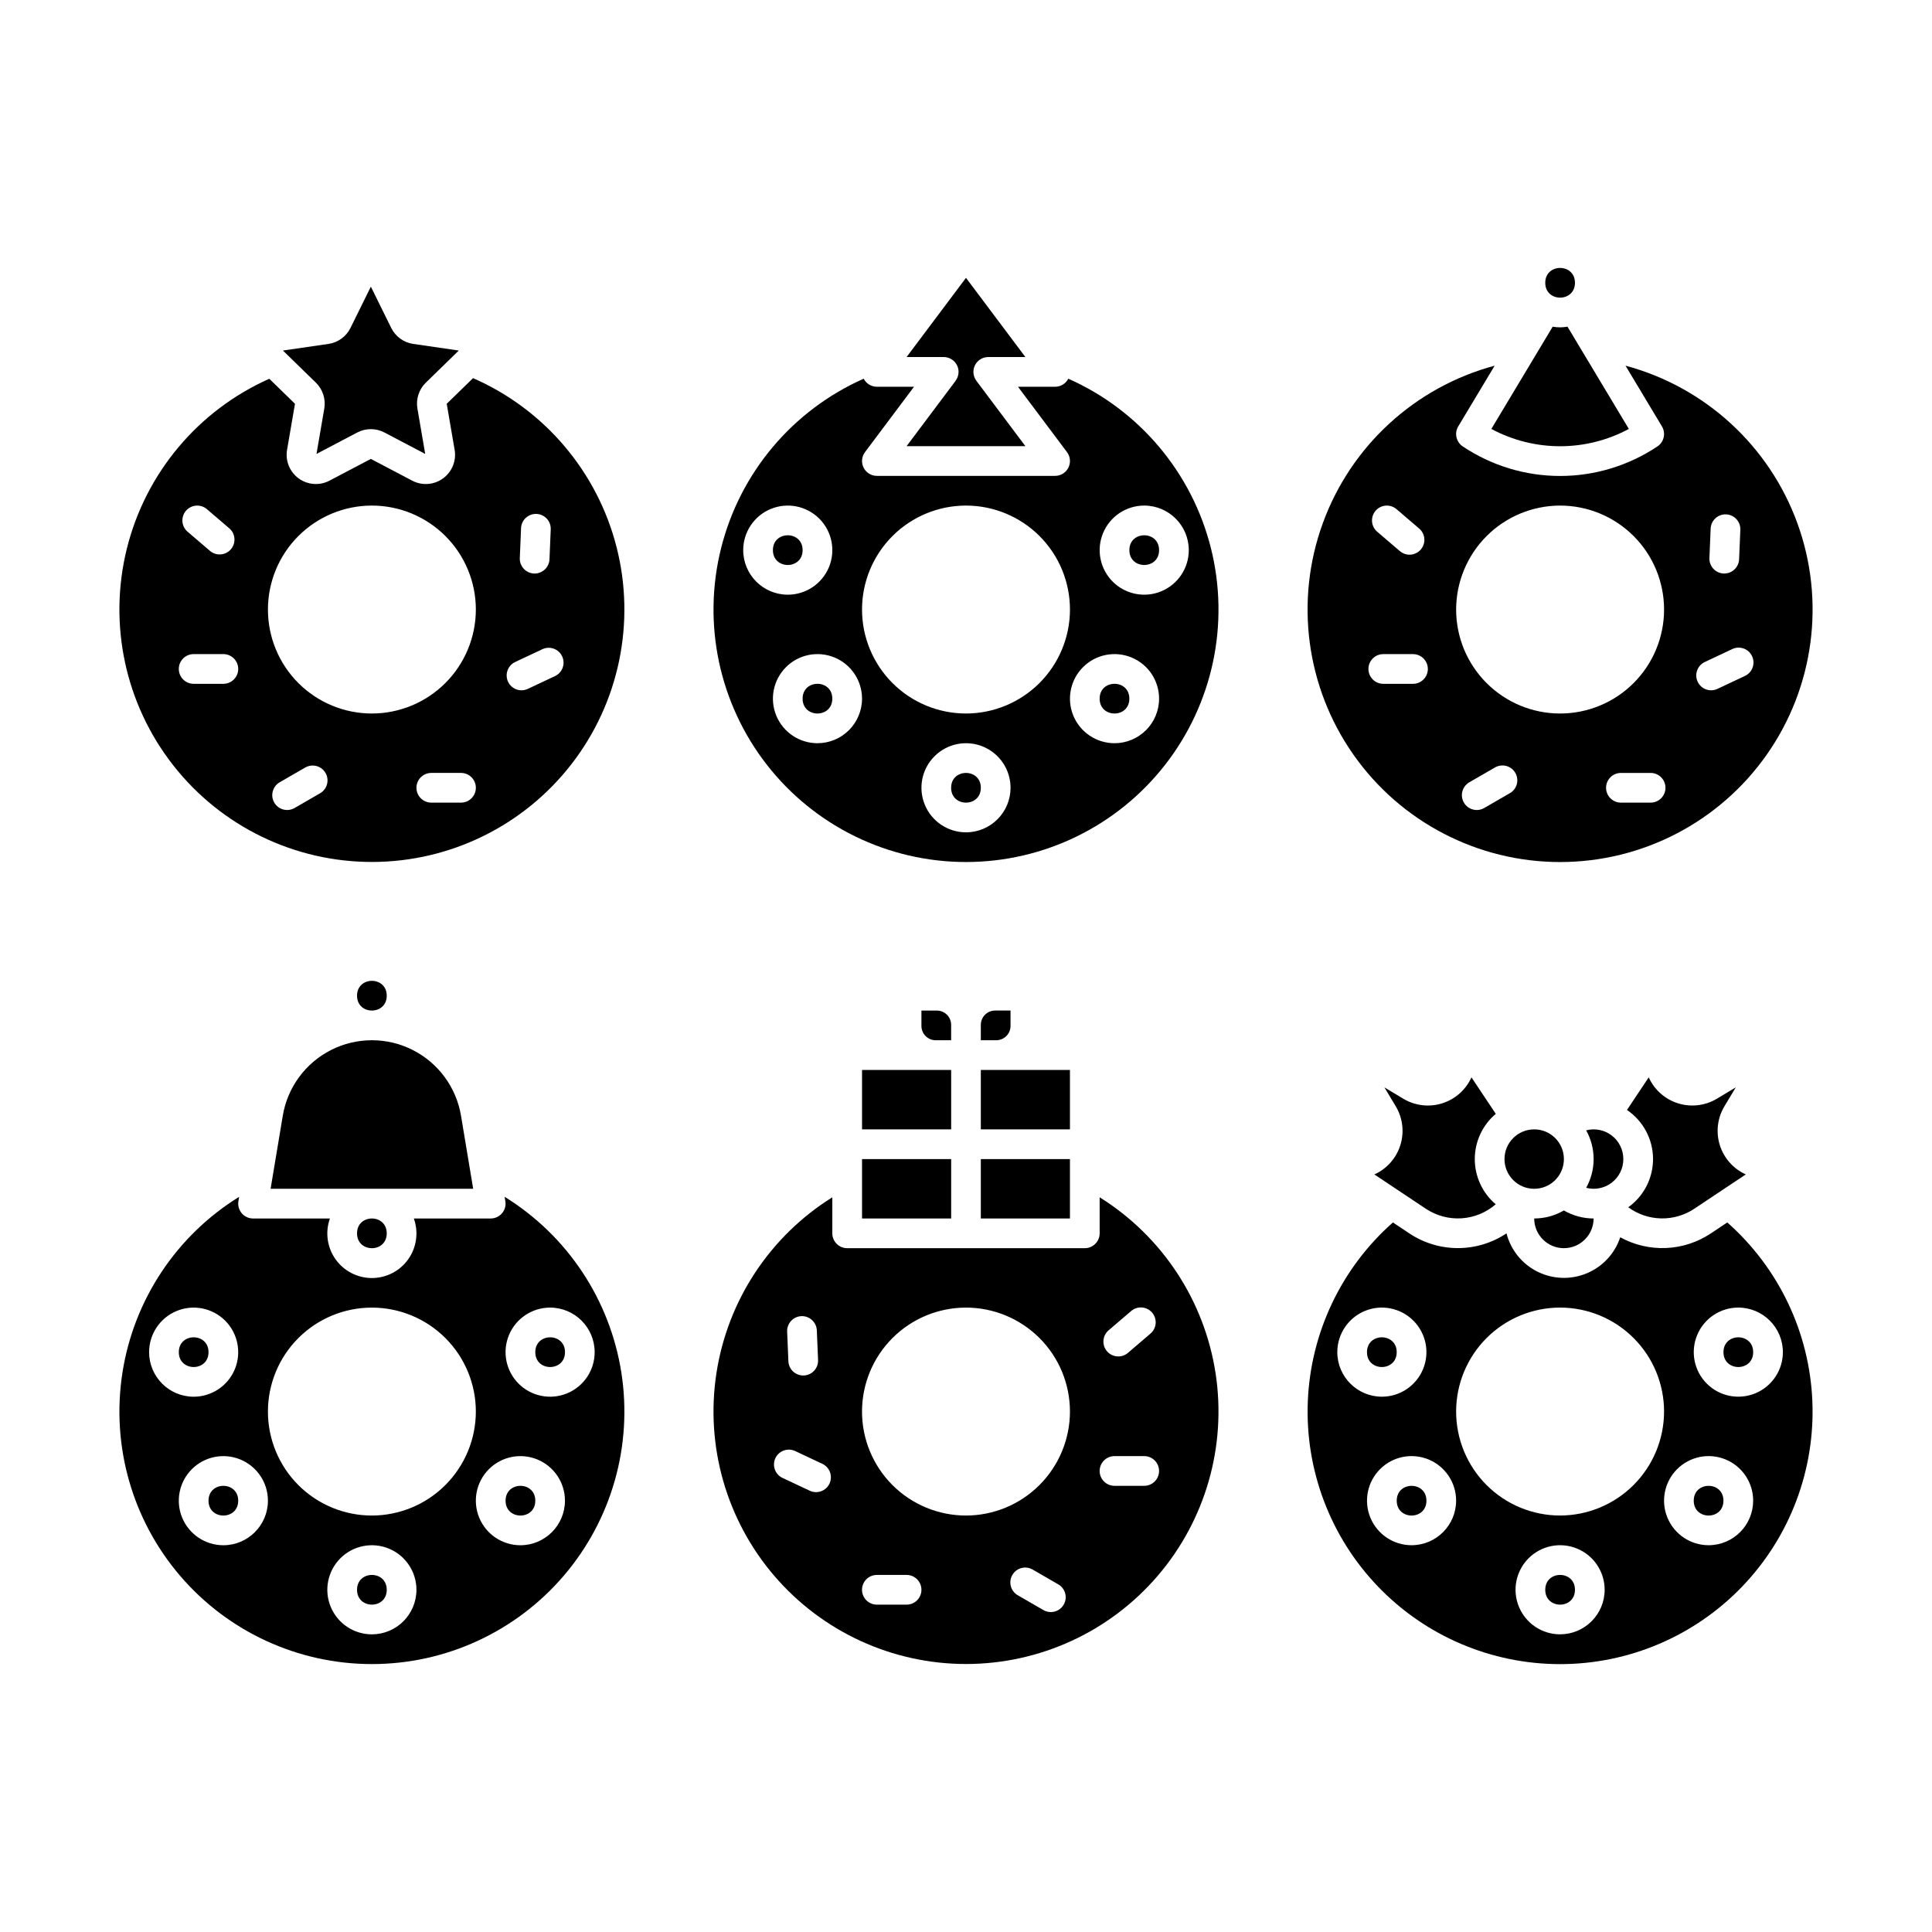
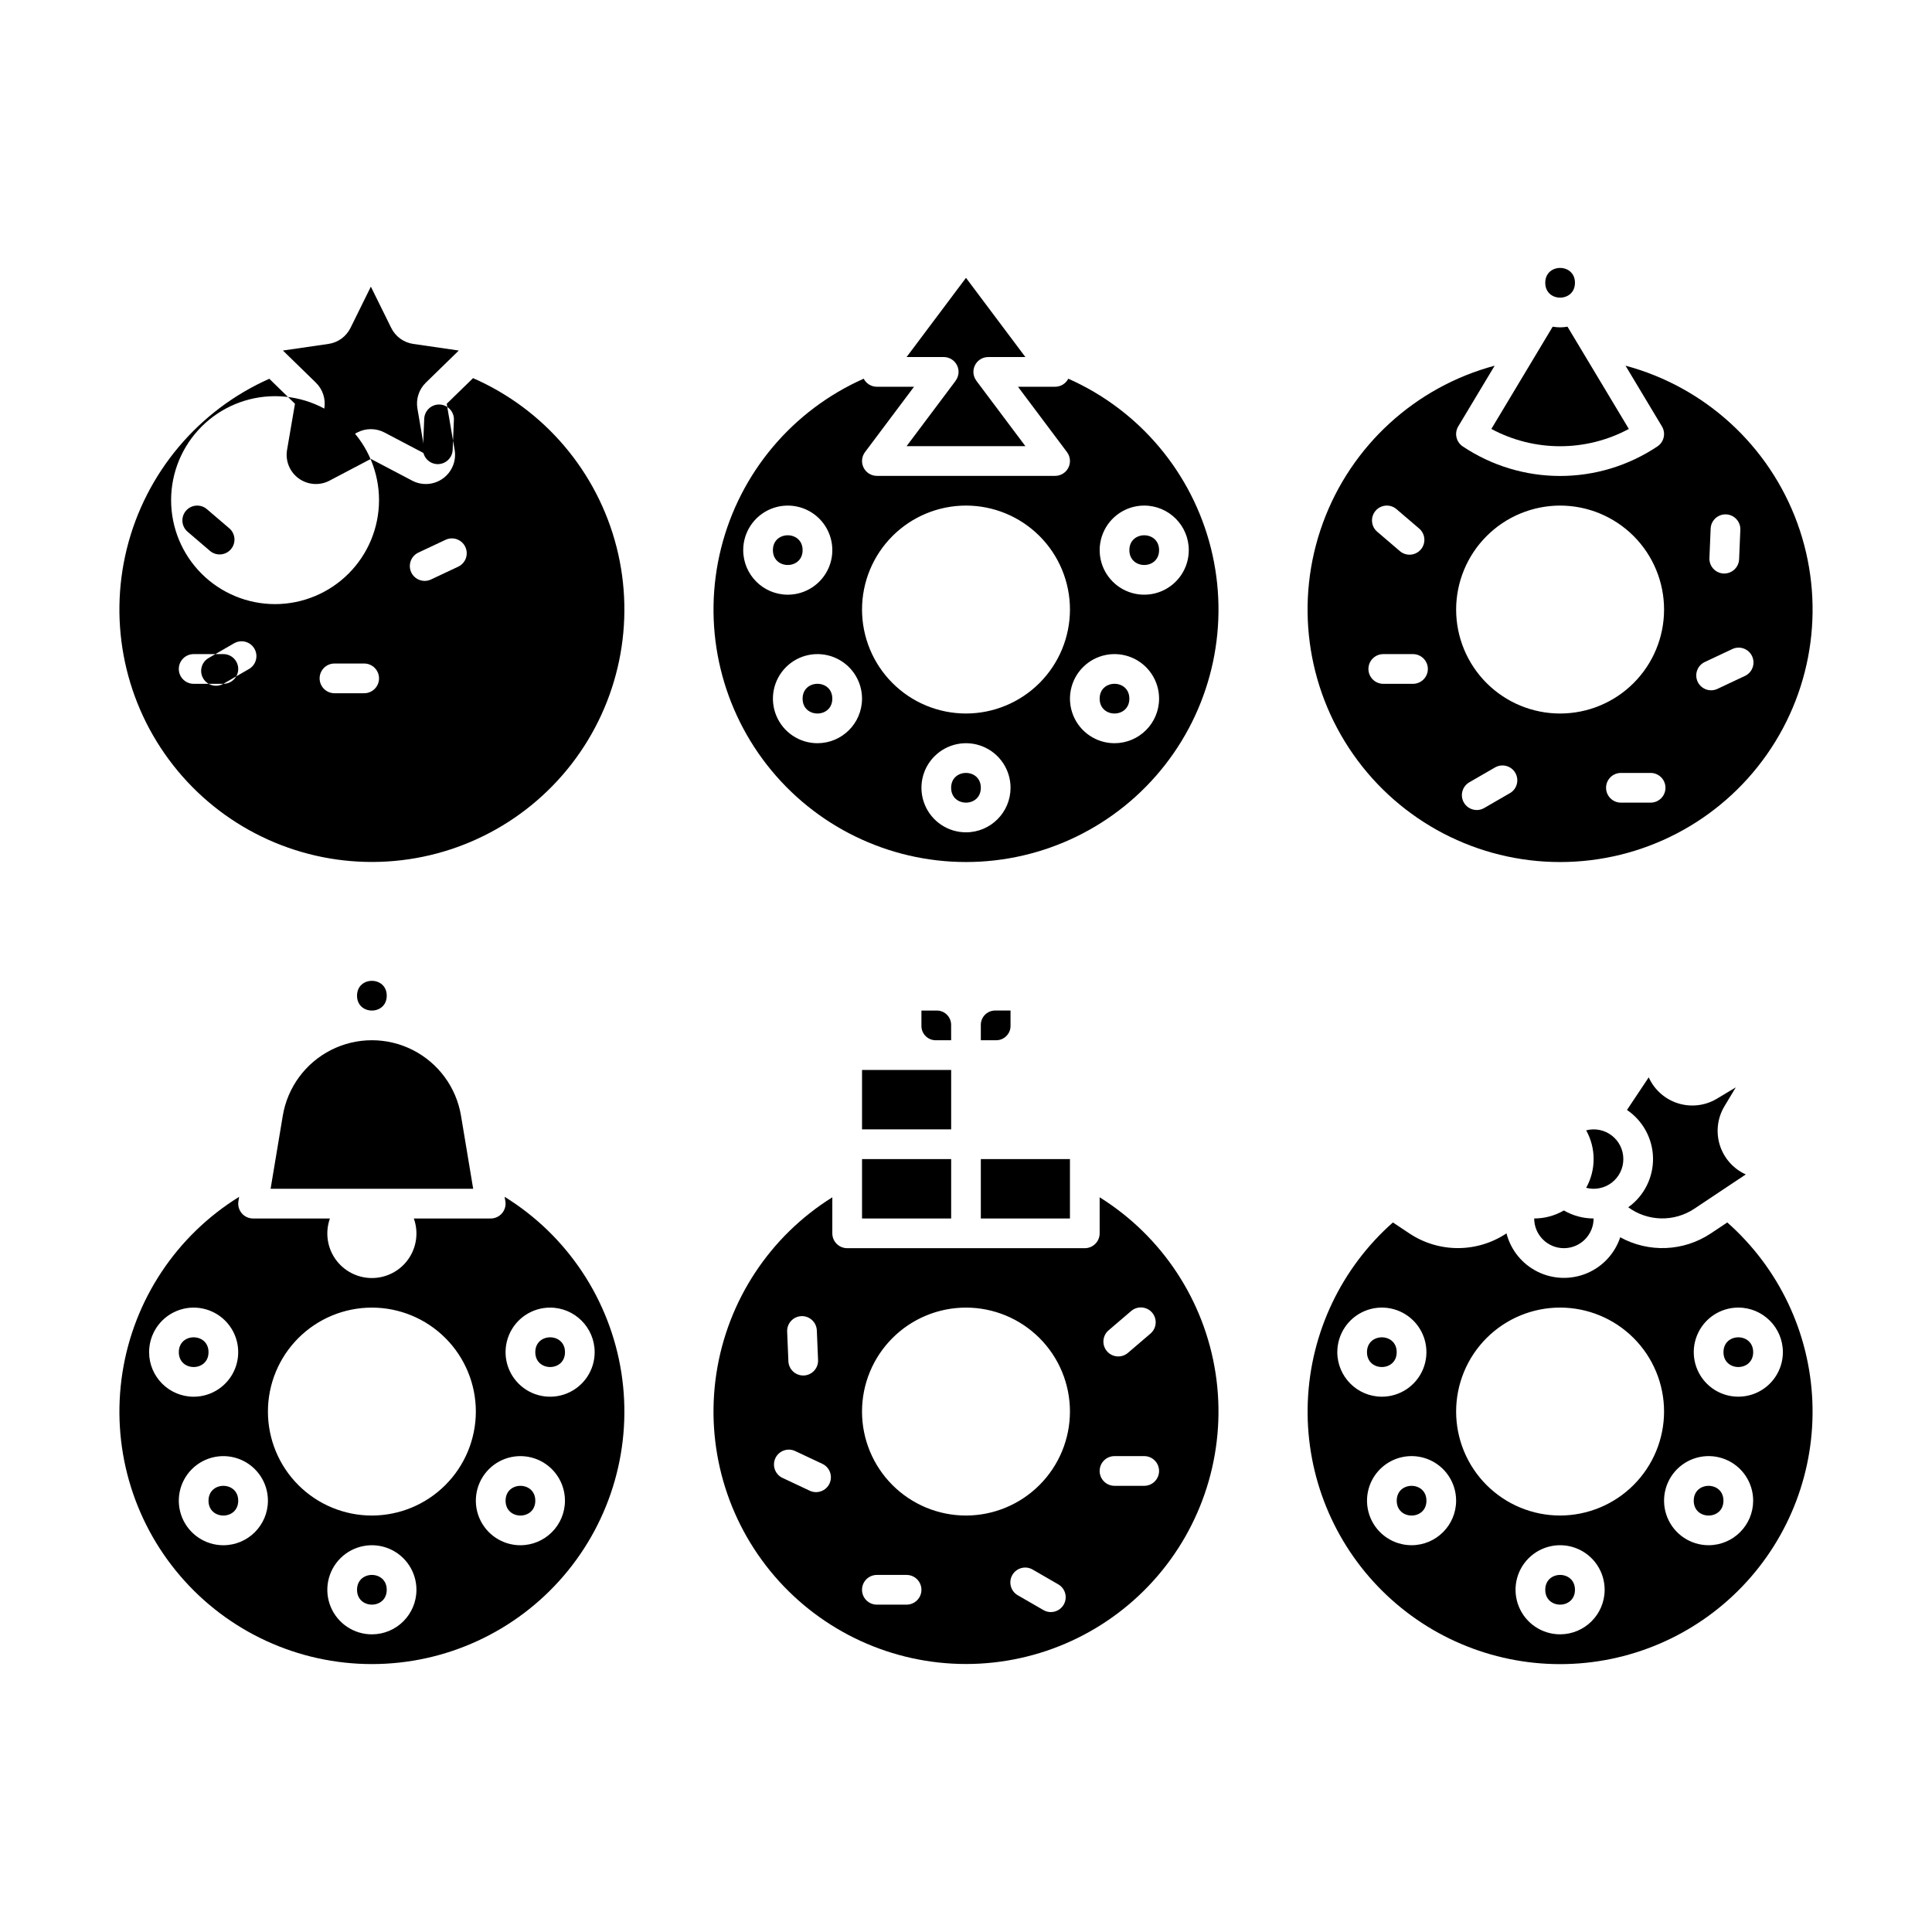
<svg xmlns="http://www.w3.org/2000/svg" fill="#000000" width="800px" height="800px" version="1.1" viewBox="144 144 512 512">
  <g>
-     <path d="m269.36 244.21-6.973 6.797 2.094 12.207h0.004c0.496 2.906-0.699 5.844-3.086 7.574-2.383 1.734-5.547 1.965-8.156 0.594l-10.965-5.766-10.961 5.762v0.004c-2.609 1.371-5.773 1.141-8.16-0.59-2.387-1.734-3.582-4.672-3.082-7.578l2.094-12.207-6.801-6.629c-18.844 8.379-32.773 24.984-37.75 45-4.973 20.016-0.441 41.207 12.289 57.438 12.727 16.227 32.23 25.68 52.855 25.613 20.625-0.062 40.066-9.637 52.695-25.941 12.629-16.309 17.031-37.527 11.934-57.512-5.102-19.984-19.133-36.504-38.031-44.766zm-76.082 35.152c0.68-0.793 1.645-1.285 2.684-1.363 1.043-0.082 2.074 0.254 2.867 0.934l5.981 5.117c1.609 1.422 1.777 3.871 0.383 5.504-1.398 1.633-3.844 1.844-5.5 0.477l-5.981-5.117c-0.793-0.68-1.285-1.645-1.367-2.688-0.082-1.039 0.254-2.07 0.934-2.863zm9.918 45.855h-7.875c-2.172 0-3.934-1.762-3.934-3.938 0-2.172 1.762-3.934 3.934-3.934h7.875c2.172 0 3.934 1.762 3.934 3.934 0 2.176-1.762 3.938-3.934 3.938zm25.66 28.992-6.816 3.938h-0.004c-1.883 1.066-4.273 0.418-5.356-1.457-1.082-1.871-0.449-4.266 1.418-5.363l6.816-3.938 0.004 0.004c1.879-1.07 4.269-0.422 5.352 1.453 1.082 1.875 0.449 4.269-1.418 5.363zm37.316 2.496h-7.875c-2.172 0-3.934-1.762-3.934-3.938 0-2.172 1.762-3.934 3.934-3.934h7.875c2.172 0 3.934 1.762 3.934 3.934 0 2.176-1.762 3.938-3.934 3.938zm-23.617-23.617c-7.309 0-14.316-2.902-19.484-8.07-5.164-5.168-8.066-12.176-8.066-19.48 0-7.309 2.902-14.316 8.066-19.484 5.168-5.164 12.176-8.07 19.484-8.07s14.316 2.906 19.48 8.07c5.168 5.168 8.07 12.176 8.07 19.484-0.008 7.305-2.914 14.309-8.078 19.473-5.164 5.164-12.168 8.07-19.473 8.078zm50.422-15.152h-0.004c0.926 1.965 0.082 4.309-1.887 5.234l-7.125 3.352h0.004c-0.949 0.473-2.051 0.543-3.051 0.195-1.004-0.348-1.82-1.086-2.273-2.043-0.449-0.961-0.492-2.062-0.121-3.055 0.371-0.992 1.129-1.793 2.098-2.223l7.125-3.352v0.004c1.965-0.926 4.309-0.078 5.231 1.887zm-3.356-25.719h-0.004c-0.086 2.109-1.82 3.769-3.93 3.773h-0.168 0.004c-1.043-0.043-2.027-0.5-2.734-1.27s-1.078-1.785-1.035-2.828l0.328-7.863v-0.004c0.027-1.055 0.477-2.051 1.246-2.773 0.773-0.719 1.801-1.102 2.852-1.055 1.055 0.043 2.047 0.508 2.754 1.289 0.711 0.781 1.074 1.816 1.012 2.871z" />
+     <path d="m269.36 244.21-6.973 6.797 2.094 12.207h0.004c0.496 2.906-0.699 5.844-3.086 7.574-2.383 1.734-5.547 1.965-8.156 0.594l-10.965-5.766-10.961 5.762v0.004c-2.609 1.371-5.773 1.141-8.16-0.59-2.387-1.734-3.582-4.672-3.082-7.578l2.094-12.207-6.801-6.629c-18.844 8.379-32.773 24.984-37.75 45-4.973 20.016-0.441 41.207 12.289 57.438 12.727 16.227 32.23 25.68 52.855 25.613 20.625-0.062 40.066-9.637 52.695-25.941 12.629-16.309 17.031-37.527 11.934-57.512-5.102-19.984-19.133-36.504-38.031-44.766zm-76.082 35.152c0.68-0.793 1.645-1.285 2.684-1.363 1.043-0.082 2.074 0.254 2.867 0.934l5.981 5.117c1.609 1.422 1.777 3.871 0.383 5.504-1.398 1.633-3.844 1.844-5.5 0.477l-5.981-5.117c-0.793-0.68-1.285-1.645-1.367-2.688-0.082-1.039 0.254-2.07 0.934-2.863zm9.918 45.855h-7.875c-2.172 0-3.934-1.762-3.934-3.938 0-2.172 1.762-3.934 3.934-3.934h7.875c2.172 0 3.934 1.762 3.934 3.934 0 2.176-1.762 3.938-3.934 3.938zh-0.004c-1.883 1.066-4.273 0.418-5.356-1.457-1.082-1.871-0.449-4.266 1.418-5.363l6.816-3.938 0.004 0.004c1.879-1.07 4.269-0.422 5.352 1.453 1.082 1.875 0.449 4.269-1.418 5.363zm37.316 2.496h-7.875c-2.172 0-3.934-1.762-3.934-3.938 0-2.172 1.762-3.934 3.934-3.934h7.875c2.172 0 3.934 1.762 3.934 3.934 0 2.176-1.762 3.938-3.934 3.938zm-23.617-23.617c-7.309 0-14.316-2.902-19.484-8.07-5.164-5.168-8.066-12.176-8.066-19.48 0-7.309 2.902-14.316 8.066-19.484 5.168-5.164 12.176-8.07 19.484-8.07s14.316 2.906 19.48 8.07c5.168 5.168 8.07 12.176 8.07 19.484-0.008 7.305-2.914 14.309-8.078 19.473-5.164 5.164-12.168 8.07-19.473 8.078zm50.422-15.152h-0.004c0.926 1.965 0.082 4.309-1.887 5.234l-7.125 3.352h0.004c-0.949 0.473-2.051 0.543-3.051 0.195-1.004-0.348-1.82-1.086-2.273-2.043-0.449-0.961-0.492-2.062-0.121-3.055 0.371-0.992 1.129-1.793 2.098-2.223l7.125-3.352v0.004c1.965-0.926 4.309-0.078 5.231 1.887zm-3.356-25.719h-0.004c-0.086 2.109-1.82 3.769-3.93 3.773h-0.168 0.004c-1.043-0.043-2.027-0.5-2.734-1.27s-1.078-1.785-1.035-2.828l0.328-7.863v-0.004c0.027-1.055 0.477-2.051 1.246-2.773 0.773-0.719 1.801-1.102 2.852-1.055 1.055 0.043 2.047 0.508 2.754 1.289 0.711 0.781 1.074 1.816 1.012 2.871z" />
    <path d="m229.94 252.27-2.066 12.023 10.797-5.676c2.258-1.188 4.957-1.188 7.215 0l10.797 5.676-2.062-12.023c-0.434-2.516 0.402-5.078 2.227-6.859l8.734-8.516-12.07-1.754c-2.523-0.363-4.707-1.949-5.832-4.238l-5.398-10.938-5.398 10.938c-1.129 2.289-3.312 3.875-5.836 4.238l-12.07 1.754 8.738 8.516c1.824 1.781 2.656 4.348 2.227 6.859z" />
    <path d="m451.17 289.79c0 5.25-7.875 5.25-7.875 0 0-5.246 7.875-5.246 7.875 0" />
    <path d="m427.11 244.36c-0.672 1.309-2.023 2.133-3.496 2.133h-9.84l12.988 17.32c0.895 1.191 1.039 2.789 0.375 4.121-0.668 1.336-2.031 2.176-3.523 2.176h-47.23c-1.492 0-2.856-0.84-3.519-2.176-0.668-1.332-0.523-2.93 0.371-4.121l12.988-17.32h-9.84c-1.473 0-2.82-0.824-3.496-2.133-18.844 8.352-32.785 24.922-37.793 44.914-5.012 19.992-0.527 41.176 12.152 57.426 12.68 16.25 32.141 25.746 52.754 25.746 20.609 0 40.07-9.496 52.75-25.746s17.164-37.434 12.156-57.426c-5.012-19.992-18.953-36.562-37.797-44.914zm-86.152 45.43c0-4.773 2.879-9.082 7.289-10.906 4.414-1.828 9.492-0.82 12.871 2.559 3.375 3.375 4.387 8.457 2.559 12.867-1.828 4.414-6.133 7.289-10.91 7.289-6.519-0.008-11.801-5.289-11.809-11.809zm19.68 51.168c-4.773 0-9.078-2.875-10.906-7.289-1.828-4.41-0.82-9.488 2.559-12.867 3.375-3.379 8.457-4.387 12.867-2.559 4.414 1.828 7.289 6.133 7.289 10.906-0.008 6.519-5.289 11.805-11.809 11.809zm39.359 23.617h0.004c-4.777 0-9.082-2.875-10.91-7.289-1.828-4.414-0.816-9.492 2.559-12.867 3.379-3.379 8.457-4.387 12.867-2.562 4.414 1.828 7.289 6.137 7.289 10.91-0.004 6.519-5.289 11.801-11.805 11.809zm0-31.488h0.004c-7.309 0-14.316-2.902-19.484-8.07s-8.07-12.176-8.07-19.48c0-7.309 2.902-14.316 8.07-19.484 5.168-5.164 12.176-8.07 19.484-8.07 7.305 0 14.312 2.906 19.48 8.07 5.168 5.168 8.07 12.176 8.07 19.484-0.008 7.305-2.914 14.309-8.078 19.473-5.168 5.164-12.168 8.07-19.473 8.078zm39.359 7.871h0.004c-4.777 0-9.082-2.875-10.91-7.289-1.828-4.41-0.816-9.488 2.559-12.867 3.379-3.379 8.457-4.387 12.871-2.559 4.41 1.828 7.289 6.133 7.289 10.906-0.008 6.519-5.289 11.805-11.809 11.809zm19.68-51.168h0.004c0 4.777-2.879 9.082-7.289 10.91-4.414 1.828-9.492 0.816-12.867-2.559-3.379-3.379-4.391-8.457-2.562-12.871 1.828-4.41 6.133-7.289 10.91-7.289 6.519 0.008 11.801 5.293 11.809 11.809z" />
    <path d="m403.93 352.77c0 5.25-7.871 5.25-7.871 0 0-5.246 7.871-5.246 7.871 0" />
    <path d="m364.57 329.15c0 5.25-7.871 5.25-7.871 0 0-5.246 7.871-5.246 7.871 0" />
    <path d="m443.29 329.15c0 5.25-7.871 5.25-7.871 0 0-5.246 7.871-5.246 7.871 0" />
    <path d="m356.7 289.79c0 5.25-7.871 5.25-7.871 0 0-5.246 7.871-5.246 7.871 0" />
    <path d="m398.03 242.56c-0.004 0.852-0.285 1.676-0.797 2.352l0.012 0.008-12.992 17.32h31.488l-12.988-17.32 0.012-0.008c-0.902-1.188-1.055-2.785-0.387-4.121 0.664-1.332 2.031-2.176 3.523-2.168h9.84l-15.742-20.992-15.746 20.992h9.84c1.043 0 2.047 0.414 2.785 1.152 0.738 0.738 1.152 1.742 1.152 2.785z" />
    <path d="m557.44 372.45c21.832 0.004 42.289-10.645 54.812-28.523 12.523-17.883 15.535-40.746 8.074-61.262-7.461-20.512-24.461-36.098-45.547-41.754l9.652 16.09c1.082 1.801 0.559 4.133-1.191 5.301-7.633 5.109-16.613 7.836-25.801 7.836-9.184 0-18.164-2.727-25.801-7.836-1.746-1.168-2.269-3.5-1.188-5.301l9.652-16.09h-0.004c-21.082 5.656-38.082 21.242-45.543 41.754-7.465 20.516-4.449 43.379 8.074 61.262 12.523 17.879 32.98 28.527 54.809 28.523zm-13.328-18.238-6.816 3.938c-1.879 1.066-4.269 0.418-5.352-1.457-1.082-1.871-0.449-4.266 1.418-5.363l6.816-3.938v0.004c0.906-0.531 1.984-0.68 2.996-0.41 1.016 0.266 1.879 0.93 2.402 1.836 0.523 0.91 0.664 1.988 0.391 3-0.273 1.012-0.941 1.871-1.852 2.391zm53.23-70.188c0.125-2.148 1.949-3.797 4.094-3.707 2.148 0.09 3.828 1.887 3.773 4.035l-0.328 7.863h-0.004c-0.086 2.109-1.82 3.769-3.926 3.773h-0.168c-1.043-0.043-2.027-0.5-2.734-1.27-0.707-0.77-1.078-1.785-1.035-2.828zm-1.469 35.375 7.125-3.352c0.949-0.477 2.047-0.547 3.051-0.199 1 0.348 1.82 1.086 2.269 2.047 0.453 0.957 0.496 2.059 0.125 3.051-0.371 0.996-1.129 1.797-2.098 2.223l-7.125 3.352c-0.949 0.473-2.047 0.543-3.051 0.195-1-0.348-1.82-1.086-2.269-2.043-0.453-0.961-0.496-2.062-0.125-3.055 0.371-0.992 1.129-1.793 2.102-2.223zm-14.441 37.309h-7.871c-2.176 0-3.938-1.762-3.938-3.938 0-2.172 1.762-3.934 3.938-3.934h7.871c2.172 0 3.934 1.762 3.934 3.934 0 2.176-1.762 3.938-3.934 3.938zm-23.992-78.723c7.309 0 14.316 2.906 19.484 8.07 5.168 5.168 8.07 12.176 8.07 19.484 0 7.305-2.902 14.312-8.07 19.48s-12.176 8.07-19.484 8.07c-7.305 0-14.312-2.902-19.48-8.07s-8.07-12.176-8.07-19.48c0.008-7.305 2.914-14.309 8.078-19.473 5.168-5.168 12.168-8.07 19.473-8.082zm-48.906 1.379h0.004c1.41-1.652 3.894-1.844 5.547-0.434l5.984 5.117c0.805 0.676 1.305 1.645 1.391 2.691 0.086 1.047-0.246 2.086-0.93 2.883-0.684 0.797-1.656 1.289-2.703 1.367-1.051 0.078-2.082-0.27-2.875-0.961l-5.981-5.117v0.004c-1.652-1.414-1.848-3.898-0.434-5.551zm-1.887 41.918c0-2.172 1.762-3.934 3.938-3.934h7.871c2.172 0 3.938 1.762 3.938 3.934 0 2.176-1.766 3.938-3.938 3.938h-7.871c-2.176 0-3.938-1.762-3.938-3.938z" />
    <path d="m557.44 230.75c-0.656-0.004-1.312-0.062-1.961-0.176l-16.258 27.102v-0.004c11.379 6.113 25.062 6.113 36.438 0l-16.258-27.098c-0.645 0.113-1.301 0.172-1.961 0.176z" />
    <path d="m561.38 218.94c0 5.25-7.871 5.25-7.871 0 0-5.246 7.871-5.246 7.871 0" />
    <path d="m293.73 502.34c0 5.246-7.871 5.246-7.871 0 0-5.25 7.871-5.25 7.871 0" />
    <path d="m277.73 461.17 0.195 1.16h0.004c0.188 1.141-0.133 2.309-0.883 3.191-0.746 0.883-1.848 1.391-3.004 1.391h-20.371c1.293 3.617 0.746 7.637-1.465 10.777-2.211 3.137-5.812 5.004-9.652 5.004s-7.441-1.867-9.652-5.004c-2.215-3.141-2.762-7.16-1.469-10.777h-20.367c-1.156 0-2.254-0.508-3.004-1.391-0.746-0.883-1.07-2.051-0.879-3.191l0.195-1.16h0.004c-16.629 10.273-27.93 27.305-30.938 46.617-3.008 19.312 2.574 38.977 15.289 53.82 12.711 14.848 31.281 23.391 50.824 23.391 19.547 0 38.113-8.543 50.824-23.391 12.715-14.844 18.301-34.508 15.289-53.82-3.008-19.312-14.309-36.344-30.934-46.617zm-94.215 41.168c0-4.777 2.875-9.082 7.289-10.91 4.41-1.828 9.488-0.816 12.867 2.559 3.375 3.379 4.387 8.457 2.559 12.871-1.828 4.41-6.133 7.289-10.91 7.289-6.516-0.008-11.801-5.293-11.805-11.809zm19.68 51.168c-4.777 0-9.082-2.879-10.91-7.289-1.828-4.414-0.816-9.492 2.559-12.871 3.379-3.375 8.457-4.387 12.867-2.559 4.414 1.828 7.293 6.133 7.293 10.91-0.008 6.519-5.293 11.801-11.809 11.809zm39.359 23.617v-0.004c-4.777 0-9.082-2.875-10.91-7.289-1.828-4.41-0.816-9.488 2.559-12.867 3.379-3.375 8.457-4.387 12.871-2.559 4.41 1.828 7.289 6.133 7.289 10.91-0.008 6.516-5.289 11.801-11.809 11.805zm0-31.488c-7.309 0-14.316-2.906-19.484-8.07-5.164-5.168-8.066-12.176-8.066-19.484 0-7.305 2.902-14.316 8.066-19.48 5.168-5.168 12.176-8.07 19.484-8.07s14.316 2.902 19.48 8.07c5.168 5.164 8.07 12.176 8.07 19.48-0.008 7.305-2.914 14.309-8.078 19.473-5.164 5.168-12.168 8.07-19.473 8.082zm39.359 7.871c-4.777 0-9.082-2.879-10.91-7.289-1.828-4.414-0.816-9.492 2.562-12.871 3.375-3.375 8.453-4.387 12.867-2.559 4.41 1.828 7.289 6.133 7.289 10.91-0.008 6.519-5.289 11.801-11.809 11.809zm19.68-51.168c0 4.773-2.875 9.082-7.289 10.906-4.41 1.828-9.492 0.82-12.867-2.559-3.379-3.375-4.387-8.457-2.559-12.867 1.824-4.414 6.133-7.289 10.906-7.289 6.519 0.008 11.801 5.289 11.809 11.809z" />
    <path d="m218.94 439.68-3.227 19.355h53.684l-3.223-19.355c-1.254-7.516-6.008-13.984-12.805-17.426-6.797-3.441-14.828-3.441-21.625 0-6.797 3.441-11.551 9.91-12.805 17.426z" />
    <path d="m199.26 502.34c0 5.246-7.871 5.246-7.871 0 0-5.25 7.871-5.25 7.871 0" />
    <path d="m246.49 565.31c0 5.246-7.871 5.246-7.871 0 0-5.25 7.871-5.25 7.871 0" />
    <path d="m285.86 541.7c0 5.246-7.875 5.246-7.875 0 0-5.25 7.875-5.25 7.875 0" />
-     <path d="m246.49 470.85c0 5.246-7.871 5.246-7.871 0 0-5.25 7.871-5.25 7.871 0" />
    <path d="m246.49 407.87c0 5.246-7.871 5.246-7.871 0 0-5.25 7.871-5.25 7.871 0" />
    <path d="m207.13 541.7c0 5.246-7.871 5.246-7.871 0 0-5.25 7.871-5.25 7.871 0" />
    <path d="m372.45 451.17h23.617v15.742h-23.617z" />
    <path d="m396.06 419.68v-4.086c-0.004-2.09-1.695-3.785-3.785-3.789h-4.086v4.09c0 2.09 1.695 3.781 3.785 3.785z" />
    <path d="m372.45 427.55h23.617v15.742h-23.617z" />
    <path d="m435.42 461.3v9.547c0 1.043-0.414 2.043-1.152 2.781-0.738 0.738-1.738 1.152-2.781 1.152h-62.977c-2.176 0-3.938-1.762-3.938-3.934v-9.547c-16.551 10.332-27.773 27.371-30.719 46.656-2.949 19.289 2.668 38.902 15.379 53.703 12.715 14.805 31.254 23.32 50.766 23.32s38.051-8.516 50.762-23.32c12.711-14.801 18.328-34.414 15.383-53.703-2.949-19.285-14.168-36.324-30.723-46.656zm-79.051 31.488h0.004c2.164-0.078 3.992 1.602 4.094 3.769l0.328 7.863c0.047 1.043-0.328 2.062-1.035 2.828-0.703 0.77-1.688 1.227-2.731 1.27h-0.168c-2.109 0-3.84-1.664-3.93-3.769l-0.328-7.863v-0.004c-0.086-2.168 1.602-3.996 3.769-4.09zm7.453 44.379h0.004c-0.445 0.945-1.246 1.676-2.231 2.027-0.98 0.355-2.062 0.305-3.008-0.141l-7.125-3.352v0.004c-0.969-0.43-1.727-1.23-2.098-2.223-0.371-0.992-0.328-2.094 0.121-3.055 0.453-0.961 1.273-1.695 2.273-2.043 1-0.348 2.102-0.277 3.051 0.195l7.125 3.352h-0.004c0.945 0.441 1.676 1.242 2.031 2.227 0.355 0.98 0.305 2.062-0.137 3.008zm20.43 32.078h-7.871c-2.176 0-3.938-1.762-3.938-3.934 0-2.176 1.762-3.938 3.938-3.938h7.871c2.176 0 3.938 1.762 3.938 3.938 0 2.172-1.762 3.934-3.938 3.934zm41.641 0c-1.09 1.883-3.496 2.527-5.375 1.441l-6.816-3.938h-0.004c-1.867-1.094-2.5-3.488-1.418-5.363 1.082-1.871 3.473-2.523 5.356-1.453l6.816 3.938c1.883 1.086 2.527 3.492 1.441 5.375zm-25.895-23.613c-7.309 0-14.316-2.906-19.484-8.07-5.168-5.168-8.07-12.176-8.07-19.484 0-7.305 2.902-14.316 8.07-19.48 5.168-5.168 12.176-8.07 19.484-8.07 7.305 0 14.312 2.902 19.48 8.07 5.168 5.164 8.07 12.176 8.07 19.48-0.008 7.305-2.914 14.309-8.078 19.473-5.168 5.168-12.168 8.07-19.473 8.082zm47.23-7.871h-7.871v-0.004c-2.176 0-3.938-1.762-3.938-3.934 0-2.176 1.762-3.938 3.938-3.938h7.871c2.176 0 3.938 1.762 3.938 3.938 0 2.172-1.762 3.934-3.938 3.934zm1.613-40.305-5.981 5.117v-0.004c-1.656 1.367-4.102 1.156-5.5-0.477-1.395-1.629-1.227-4.082 0.383-5.504l5.981-5.117c0.793-0.699 1.828-1.051 2.883-0.98 1.051 0.074 2.031 0.566 2.719 1.367 0.684 0.805 1.02 1.848 0.93 2.898-0.09 1.051-0.602 2.023-1.414 2.695z" />
    <path d="m403.93 451.17h23.617v15.742h-23.617z" />
-     <path d="m403.93 427.55h23.617v15.742h-23.617z" />
    <path d="m411.8 415.89v-4.09h-4.086 0.004c-2.09 0.004-3.785 1.699-3.789 3.789v4.086h4.086c2.09-0.004 3.785-1.695 3.785-3.785z" />
    <path d="m558.45 474.78c4.344-0.004 7.867-3.523 7.871-7.871-2.769 0-5.488-0.734-7.883-2.125-2.387 1.391-5.098 2.125-7.859 2.125 0.004 4.348 3.523 7.867 7.871 7.871z" />
    <path d="m575.5 463.94c2.523 1.848 5.551 2.875 8.68 2.949 3.125 0.07 6.199-0.816 8.805-2.543l13.672-9.113v0.004c-3.297-1.488-5.805-4.312-6.887-7.766-1.082-3.449-0.637-7.199 1.227-10.301l3-5-5 3c-3.102 1.859-6.852 2.305-10.305 1.223s-6.277-3.586-7.762-6.887l-5.762 8.641v0.004c4.258 2.883 6.836 7.668 6.902 12.809s-2.387 9.992-6.57 12.98z" />
    <path d="m574.2 451.17c0.008-2.438-1.121-4.742-3.047-6.231-1.93-1.492-4.441-2.004-6.801-1.387 2.633 4.738 2.633 10.496 0 15.23 2.359 0.617 4.871 0.109 6.801-1.383 1.926-1.492 3.055-3.793 3.047-6.231z" />
-     <path d="m540.4 439.18-6.449-9.672c-1.484 3.297-4.309 5.805-7.762 6.887s-7.203 0.637-10.305-1.223l-5-3 3 5c1.859 3.102 2.305 6.852 1.223 10.301-1.078 3.453-3.586 6.277-6.887 7.766l13.672 9.113v-0.004c2.789 1.848 6.109 2.731 9.449 2.516 3.336-0.219 6.512-1.523 9.039-3.719-3.523-2.984-5.551-7.371-5.547-11.988 0.004-4.617 2.039-8.996 5.566-11.977z" />
-     <path d="m558.45 451.17c0 4.348-3.523 7.871-7.871 7.871s-7.871-3.523-7.871-7.871c0-4.348 3.523-7.875 7.871-7.875s7.871 3.527 7.871 7.875" />
    <path d="m601.75 467.96-4.398 2.93c-3.523 2.34-7.621 3.672-11.848 3.848-4.227 0.176-8.418-0.809-12.125-2.848-1.438 4.324-4.68 7.812-8.887 9.559-4.211 1.746-8.969 1.586-13.047-0.449-4.078-2.031-7.074-5.734-8.211-10.145-3.805 2.539-8.273 3.898-12.848 3.902-4.57 0.008-9.043-1.34-12.855-3.867l-4.398-2.93h0.004c-13.656 12.066-21.801 29.18-22.551 47.391-0.746 18.207 5.961 35.934 18.578 49.082 12.621 13.148 30.055 20.578 48.277 20.578 18.227 0 35.66-7.43 48.277-20.578 12.621-13.148 19.328-30.875 18.578-49.082-0.746-18.211-8.891-35.324-22.547-47.391zm-103.35 34.371c0-4.777 2.879-9.082 7.289-10.91 4.414-1.828 9.492-0.816 12.867 2.559 3.379 3.379 4.391 8.457 2.562 12.871-1.828 4.41-6.133 7.289-10.91 7.289-6.519-0.008-11.801-5.293-11.809-11.809zm19.68 51.168c-4.773 0-9.082-2.879-10.91-7.289-1.824-4.414-0.816-9.492 2.562-12.871 3.375-3.375 8.453-4.387 12.867-2.559 4.414 1.828 7.289 6.133 7.289 10.91-0.008 6.519-5.289 11.801-11.809 11.809zm39.359 23.617v-0.004c-4.773 0-9.078-2.875-10.906-7.289-1.828-4.41-0.82-9.488 2.559-12.867 3.375-3.375 8.457-4.387 12.867-2.559 4.414 1.828 7.289 6.133 7.289 10.91-0.008 6.516-5.289 11.801-11.809 11.805zm0-31.488c-7.305 0-14.312-2.906-19.48-8.07-5.168-5.168-8.07-12.176-8.07-19.484 0-7.305 2.902-14.316 8.07-19.48 5.168-5.168 12.176-8.07 19.48-8.07 7.309 0 14.316 2.902 19.484 8.07 5.168 5.164 8.07 12.176 8.07 19.48-0.008 7.305-2.914 14.309-8.082 19.473-5.164 5.168-12.168 8.07-19.473 8.082zm39.359 7.871h0.004c-4.777 0-9.082-2.879-10.91-7.289-1.828-4.414-0.816-9.492 2.559-12.871 3.379-3.375 8.457-4.387 12.867-2.559 4.414 1.828 7.289 6.133 7.289 10.91-0.004 6.519-5.289 11.801-11.805 11.809zm19.68-51.168h0.004c0 4.773-2.879 9.082-7.289 10.906-4.414 1.828-9.492 0.82-12.871-2.559-3.375-3.375-4.387-8.457-2.559-12.867 1.828-4.414 6.133-7.289 10.91-7.289 6.519 0.008 11.801 5.289 11.809 11.809z" />
    <path d="m561.38 565.31c0 5.246-7.871 5.246-7.871 0 0-5.25 7.871-5.25 7.871 0" />
    <path d="m522.02 541.7c0 5.246-7.871 5.246-7.871 0 0-5.25 7.871-5.25 7.871 0" />
    <path d="m600.73 541.7c0 5.246-7.871 5.246-7.871 0 0-5.25 7.871-5.25 7.871 0" />
    <path d="m608.61 502.34c0 5.246-7.871 5.246-7.871 0 0-5.25 7.871-5.25 7.871 0" />
    <path d="m514.14 502.34c0 5.246-7.875 5.246-7.875 0 0-5.25 7.875-5.25 7.875 0" />
  </g>
</svg>